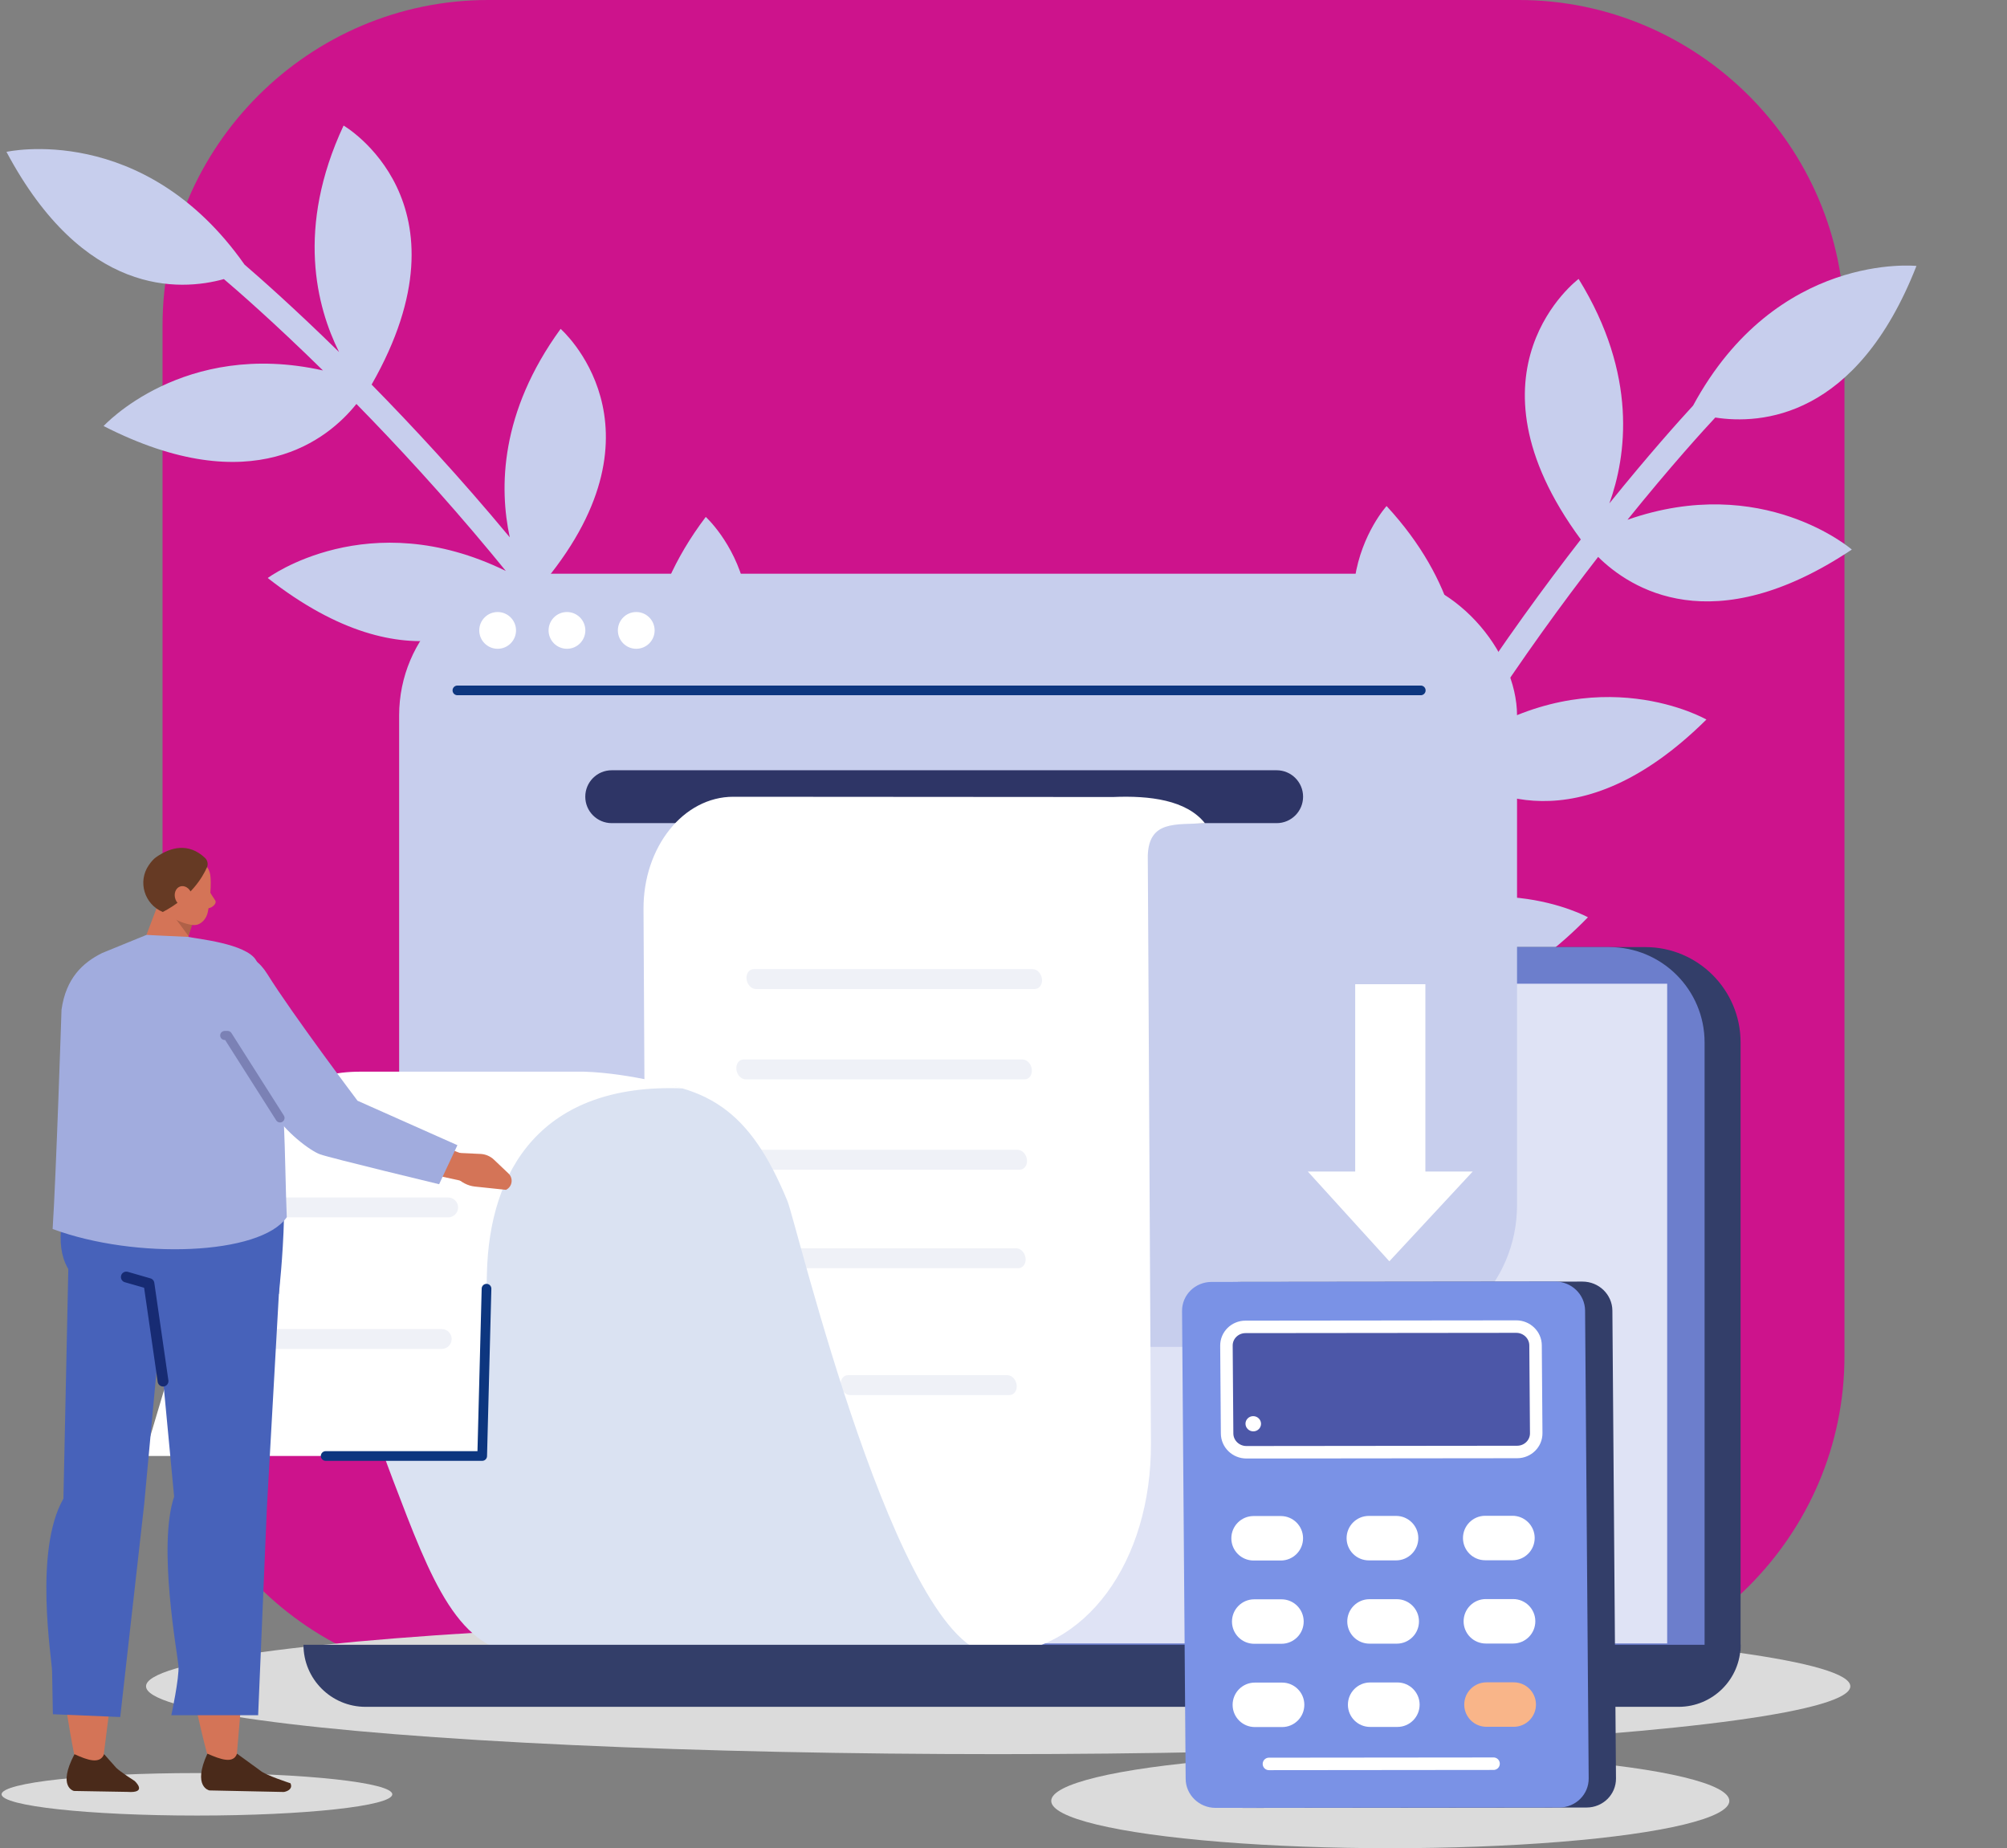
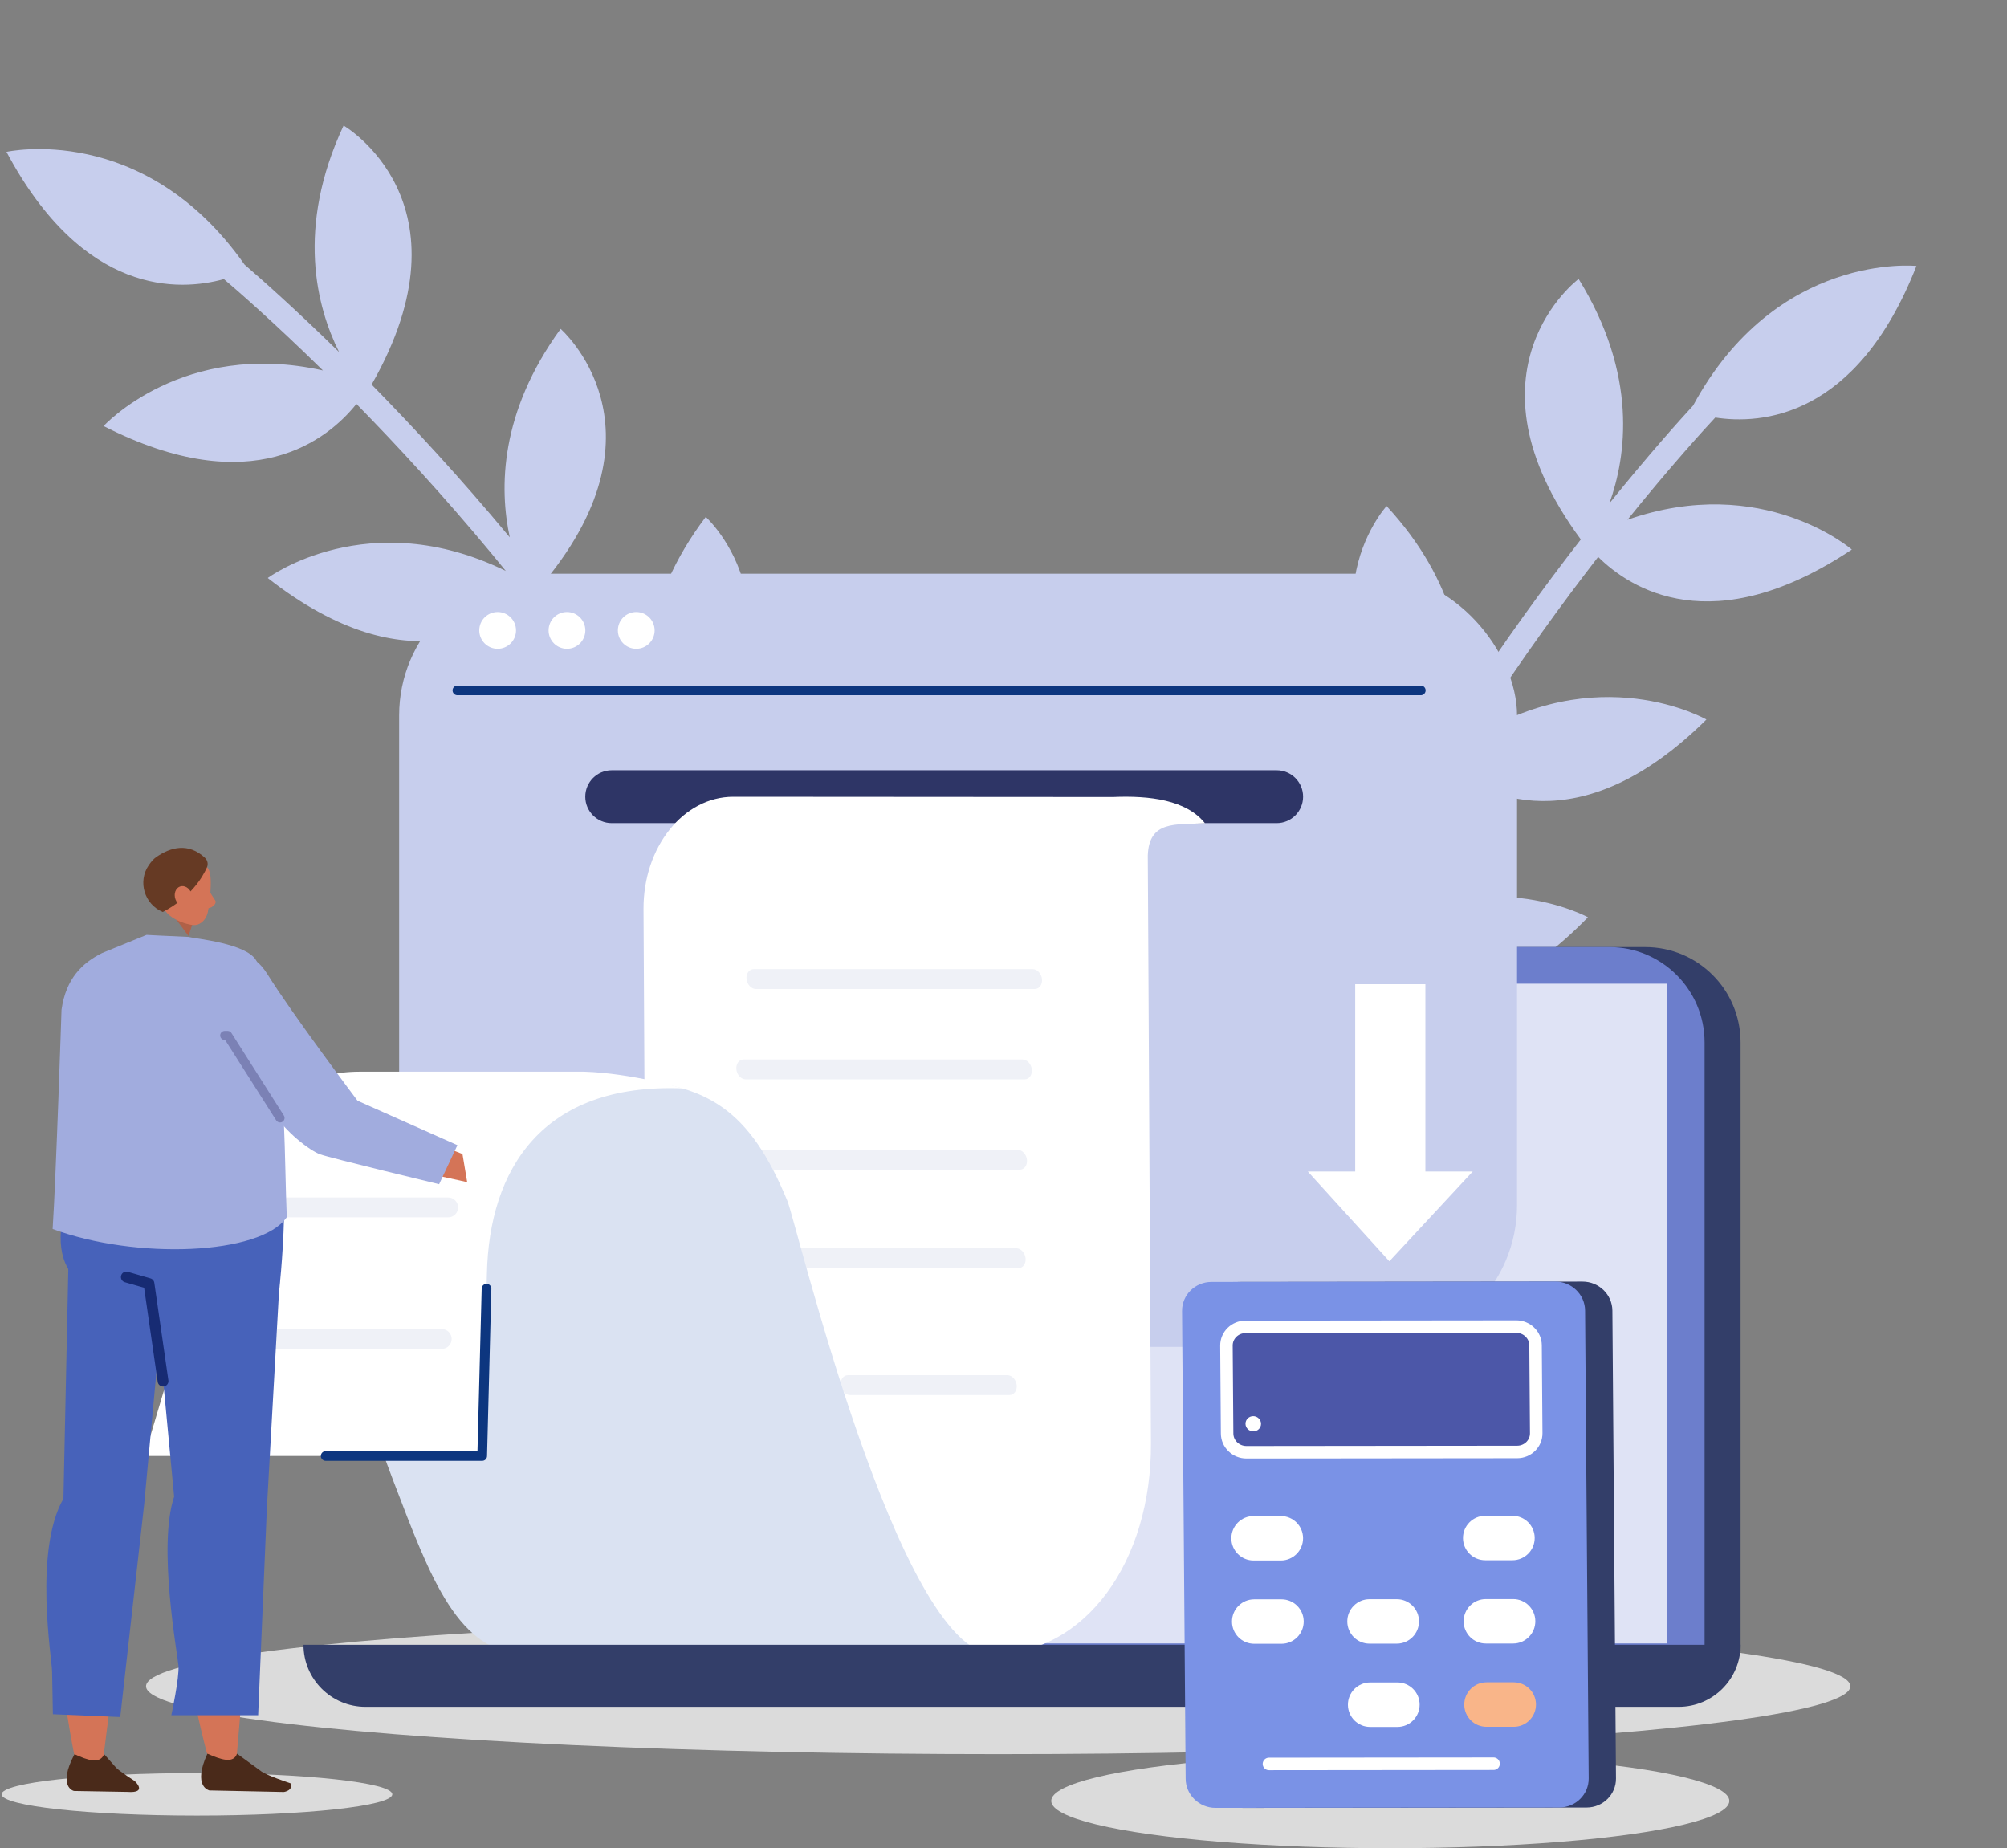
<svg xmlns="http://www.w3.org/2000/svg" id="Layer_2" viewBox="0 0 630 580.17">
  <rect x="0" y="0" width="630" height="580.17" fill="#808080" stroke="none" />
  <defs>
    <style>.cls-1,.cls-2,.cls-3,.cls-4,.cls-5{fill:none;}.cls-6{fill:#f9b589;}.cls-7{fill:#fff;}.cls-8{fill:#eff1f7;}.cls-9{fill:#333e69;}.cls-10{fill:#cd138c;}.cls-11{fill:#c7ceed;}.cls-12{fill:#dbdbdb;}.cls-13,.cls-14{fill:#d47457;}.cls-15{fill:#dae2f2;}.cls-16{fill:#dfe3f5;}.cls-17{fill:#6c7ecc;}.cls-18{fill:#2e3566;}.cls-19{fill:#4c57a8;}.cls-20{fill:#7a92e6;}.cls-2{stroke:#172b73;stroke-width:3.39px;}.cls-2,.cls-21,.cls-22,.cls-14,.cls-23,.cls-24,.cls-25,.cls-4{fill-rule:evenodd;}.cls-2,.cls-3,.cls-4,.cls-5{stroke-linecap:round;stroke-linejoin:round;}.cls-21{fill:#4762ba;}.cls-22{fill:#4a2a1a;}.cls-23{fill:#b06148;}.cls-24{fill:#663a24;}.cls-25{fill:#a1acde;}.cls-3{stroke:#fff;stroke-width:3.92px;}.cls-4{stroke:#7b81b5;stroke-width:2.84px;}.cls-5{stroke:#0d367f;stroke-width:3.04px;}</style>
  </defs>
  <g id="image">
    <rect class="cls-1" width="630" height="580" />
-     <path class="cls-10" d="m476.75,527.93c56.23,0,102.23-45.97,102.23-102.2V102.2c0-56.21-46-102.2-102.23-102.2H153.25C97.02,0,51.02,46,51.02,102.2v323.52c0,56.24,46,102.2,102.23,102.2h323.5Z" />
    <path class="cls-11" d="m221.53,162.28c-20.22,26.74-20.23,51.13-16.86,66.61-11.13-16.98-22.59-32.59-33.58-46.52,39.9-48.59,4.89-79.13,4.89-79.13-19.11,26.26-19.3,49.97-15.96,65.44-.05-.06-.1-.12-.15-.19-15.3-18.42-30.22-34.53-43.22-47.77,32.7-57.26-8.8-81.31-8.8-81.31-15.02,32.14-8.45,56.99-1.42,71.1-13.97-13.7-24.69-23.16-29.67-27.45C45.08,37.98,2.03,47.67,2.03,47.67c24.21,45.44,54.38,43.78,68.25,39.94,3.9,3.31,15.45,13.32,31.1,28.68-43.92-9.84-68.86,17.45-68.86,17.45,46.78,23.89,70.59,4.03,79.36-6.94,12.73,12.99,27.28,28.74,42.2,46.71,1.55,1.86,3.12,3.78,4.7,5.72-43.2-21.18-74.74,2.21-74.74,2.21,44.74,35.03,72.88,14.67,81.52,6.26,11.53,14.64,23.56,31.15,35.15,49.13-41.68-20.07-72.54,1.95-72.54,1.95,41.48,33.72,69.16,18.16,79.62,9.32,24.08,39.31,45.29,84.84,54.59,132.87.4,2.08,2.41,3.43,4.49,3.03.42-.08.8-.23,1.15-.42,1.4-.79,2.2-2.41,1.88-4.07-9.58-49.47-31.48-96.24-56.23-136.47,43.14-48.84,7.87-80.77,7.87-80.77Z" />
    <path class="cls-11" d="m396.85,222.77c23.19,24.21,26.03,48.44,24.47,64.2,9.08-18.15,18.66-34.99,27.96-50.1-45.27-43.63-14.03-78.02-14.03-78.02,22.03,23.86,24.96,47.39,23.45,63.14.04-.07.09-.14.13-.2,13.06-20.06,26.01-37.8,37.39-52.45-39.12-53.08-.69-81.78-.69-81.78,18.65,30.18,15,55.63,9.66,70.45,12.28-15.22,21.84-25.87,26.28-30.7,26.22-48.46,70.11-43.83,70.11-43.83-18.78,47.94-48.94,49.79-63.15,47.59-3.49,3.74-13.8,15.02-27.56,32.09,42.48-14.87,70.42,9.35,70.42,9.35-43.69,29.16-69.65,12.19-79.63,2.31-11.14,14.38-23.76,31.71-36.5,51.29-1.32,2.03-2.66,4.12-4,6.23,40.45-26.05,74.49-6.47,74.49-6.47-40.37,39.98-70.68,23.02-80.24,15.67-9.75,15.88-19.79,33.68-29.22,52.88,39.07-24.77,72.27-6.48,72.27-6.48-37.29,38.31-66.59,26.06-78,18.5-19.35,41.83-35.15,89.51-38.81,138.3-.16,2.11-2,3.69-4.11,3.53-.42-.03-.82-.13-1.19-.28-1.48-.62-2.47-2.13-2.34-3.82,3.77-50.25,20.1-99.24,40.02-142.06-48.52-43.5-17.18-79.31-17.18-79.31Z" />
    <ellipse class="cls-12" cx="436.41" cy="565.32" rx="106.43" ry="14.85" />
    <ellipse class="cls-12" cx="313.33" cy="529.34" rx="267.49" ry="21.3" />
    <path class="cls-9" d="m196.26,297.3h320.2c16.51,0,29.91,13.4,29.91,29.91v190.98H166.35v-190.98c0-16.51,13.4-29.91,29.91-29.91Z" />
    <path class="cls-17" d="m184.96,297.3h320.2c16.51,0,29.91,13.4,29.91,29.91v190.98H155.05v-190.98c0-16.51,13.4-29.91,29.91-29.91Z" />
    <rect class="cls-16" x="165.97" y="308.8" width="357.36" height="207.09" />
    <rect class="cls-11" x="125.29" y="180.09" width="350.91" height="242.72" rx="44.49" ry="44.49" />
    <path class="cls-18" d="m409.04,250.09h0c0,4.58-3.71,8.3-8.3,8.3h-208.72c-4.58,0-8.3-3.71-8.3-8.3h0c0-4.58,3.71-8.3,8.3-8.3h208.72c4.58,0,8.3,3.71,8.3,8.3Z" />
    <path class="cls-7" d="m311.23,519.3l-107.98.07-1.25-233.99c-.1-19.49,12.53-35.28,28.21-35.27l119.14.08c11.56-.5,23.1.94,28.89,8.24-9.27.49-17.56-.93-17.95,10.13l.18,31.92.81,152.55c.2,36.87-20.38,66.3-50.05,66.28Z" />
    <path class="cls-8" d="m324.82,310.46h-87.56c-1.42,0-2.74-1.4-2.92-3.12h0c-.18-1.71.83-3.12,2.26-3.12h87.56c1.42,0,2.74,1.4,2.92,3.12h0c.18,1.71-.83,3.12-2.26,3.12Z" />
    <path class="cls-8" d="m321.63,338.82h-87.56c-1.42,0-2.74-1.4-2.92-3.12h0c-.18-1.71.83-3.12,2.26-3.12h87.56c1.42,0,2.74,1.4,2.92,3.12h0c.18,1.71-.83,3.12-2.26,3.12Z" />
    <path class="cls-8" d="m320.1,367.18h-87.56c-1.42,0-2.74-1.4-2.92-3.12h0c-.18-1.71.83-3.12,2.26-3.12h87.56c1.42,0,2.74,1.4,2.92,3.12h0c.18,1.71-.83,3.12-2.26,3.12Z" />
    <path class="cls-8" d="m319.67,398.09h-87.56c-1.42,0-2.74-1.4-2.92-3.12h0c-.18-1.71.83-3.12,2.26-3.12h87.56c1.42,0,2.74,1.4,2.92,3.12h0c.18,1.71-.83,3.12-2.26,3.12Z" />
    <path class="cls-8" d="m316.88,437.92h-50.06c-1.42,0-2.74-1.4-2.92-3.12h0c-.18-1.71.83-3.12,2.26-3.12h50.06c1.42,0,2.74,1.4,2.92,3.12h0c.18,1.71-.83,3.12-2.26,3.12Z" />
    <path class="cls-15" d="m311.69,519.3l-146.4.07c-21.44-.38-29.96-23.41-41.86-54.61-19.18-50.28-34.78-117.99-34.78-117.99l103.71-7.71c29.86.04,43.19,9.81,54.81,37.94,2.83,6.85,34.68,140.9,64.52,142.3Z" />
    <path class="cls-7" d="m151.36,457.05H45.33s31.23-104.85,31.23-104.85c5.54-8.72,21.78-15.79,36.26-15.79h70.61c14.92.48,31,5.25,31,5.25-44.56-1.83-60.87,25.77-61.59,58.14l-1.48,57.25Z" />
    <path class="cls-14" d="m96.71,343.84c-2.27,7.23-.01,14.49,8.01,18.08l41.93,9.16-1.48-8.82-30.01-11.87-18.45-6.55Z" />
-     <path class="cls-13" d="m143.03,361.87l7.82.36c1.56.08,3.04.71,4.18,1.78l4.59,4.36c1.6,1.52,1.19,4.17-.79,5.13h0l-9.79-1.03c-2.16-.23-4.29-1.32-5.96-3.07l-2.79-2.91,2.75-4.62Z" />
    <path class="cls-25" d="m143.58,359.49l-5.74,12.25s-34.1-8.21-37.35-9.38c-3.25-1.16-11.22-7.28-14.68-13.26-4.73-8.18-24.93-36-24.93-36,0,0,13.06-23.37,23.06-7.3,7.79,12.52,28.29,39.73,28.29,39.73l31.37,13.96Z" />
    <path class="cls-8" d="m140.68,382.14h-60.31c-1.71,0-3.12-1.4-3.12-3.12h0c0-1.71,1.4-3.12,3.12-3.12h60.31c1.71,0,3.12,1.4,3.12,3.12h0c0,1.71-1.4,3.12-3.12,3.12Z" />
    <path class="cls-8" d="m138.66,423.44h-60.31c-1.71,0-3.12-1.4-3.12-3.12h0c0-1.71,1.4-3.12,3.12-3.12h60.31c1.71,0,3.12,1.4,3.12,3.12h0c0,1.71-1.4,3.12-3.12,3.12Z" />
-     <path class="cls-14" d="m65.13,278.67c0,.09.92,1.73,2.42,3.97.75,1.11-1.62,2.95-2.74,2.32-1.12-.63-2.03-4.74-2.03-4.74l2.35-1.55Z" />
-     <path class="cls-14" d="m61.46,284.68s-1.8,7.26-3.29,13.27c-.4,1.6-1.78,2.87-3.61,3.32-1.83.45-3.83.01-5.24-1.15-.46-.38-.91-.75-1.33-1.1-1.92-1.59-2.63-3.96-1.82-6.09,2.07-5.46,5.85-15.4,5.85-15.4l9.43,7.15h0Z" />
+     <path class="cls-14" d="m65.13,278.67c0,.09.92,1.73,2.42,3.97.75,1.11-1.62,2.95-2.74,2.32-1.12-.63-2.03-4.74-2.03-4.74l2.35-1.55" />
    <polygon class="cls-23" points="60.87 288.71 59.16 293.8 53.9 286.72 60.87 288.71" />
    <path class="cls-14" d="m50.65,274.68c0-2.18,1.76-3.96,3.92-3.97,2.31,0,5.22-.02,7.52-.02,2.16,0,3.58,1.79,3.91,3.94.39,2.55,0,7.83-.75,11.63-.42,2.14-2.1,4.12-4.26,4.13-2.31,0-9.22-2.19-9.88-6.36-.5-3.17-.46-6.14-.45-9.36h0Z" />
    <path class="cls-24" d="m51.08,286.28c-5.76-2.42-7.92-9.54-4.38-14.69.73-1.06,1.5-1.95,2.27-2.49,4.59-3.22,10.2-4.64,15.35.17.83.77,1.1,1.97.64,3-1.32,3-5.02,9.4-13.86,14.01h-.01Z" />
    <path class="cls-14" d="m55.07,282.28c.6,1.68,2.22,2.64,3.6,2.12,1.38-.51,2.01-2.29,1.41-3.98-.6-1.68-2.22-2.64-3.6-2.12-1.38.51-2.01,2.29-1.41,3.98Z" />
    <ellipse class="cls-12" cx="61.82" cy="563.25" rx="61.32" ry="6.67" />
    <path class="cls-14" d="m65.63,552.8s-16.69-58.11-5.32-81.41l-11.35-77.96,38.94-2.49-13.77,162.32-8.5-.46Z" />
    <path class="cls-22" d="m74.4,550.49l7.39,5.38c1.45,1.33,9.38,3.91,9.38,3.91h0c.79,1.65-.75,2.52-2.06,2.74l-23.4-.49s-5.4-1.12-.61-11.54c4.26,1.88,8.19,3.23,9.3-.01Z" />
    <path class="cls-21" d="m33.66,352.44l50.89,3.88c8.28,3.04,2.98,49.87,2.98,49.87l-31.47,2.45c-15.96-.25-38.79.02-36.92-22.62,2.44-29.59,14.52-33.57,14.52-33.57Z" />
    <path class="cls-21" d="m87.9,399.76l-4.13,73.69-2.74,64.98h-27.25s2.54-11.79,2.24-15.54c-.3-3.74-6.58-37.57-1.36-53.08l-6.62-70.06h39.86Z" />
    <path class="cls-14" d="m23.76,552.96s-12.87-58.11.04-81.41l4.1-63.45,22.48,1.53-18.15,143.8-8.47-.46Z" />
    <path class="cls-22" d="m32.68,550.64l3.79,4.28c1.37,1.33,5.79,4.14,5.79,4.14,0,0,4.33,3.91-2.29,3.43l-16.74-.29s-5.33-1.12.15-11.54c4.13,1.88,7.98,3.23,9.3-.01Z" />
    <path class="cls-21" d="m52.13,397.95l-6.86,74.16-7.53,66.88-21.14-.88s-.2-9.76-.25-13.5c-.05-3.74-5.82-37.85,3.56-54.17l1.57-73.7,30.66,1.22Z" />
    <polyline class="cls-2" points="51.18 433.54 46.76 402.92 39.65 400.87" />
    <path class="cls-25" d="m59.04,294.1l-9.86-.46-3.18-.17-13.91,5.68c-6.18,3.06-11.38,7.95-12.78,17.81,0,0-1.71,52.54-2.79,68.83,26.02,9.66,65.28,8.24,73.5-3.7-.73-17.2-.4-44.52-4.14-59.09-2.62-10.23-1.19-14.26-5.49-21.56-3.13-5.31-18.93-6.76-21.35-7.35Z" />
    <circle class="cls-7" cx="156.21" cy="197.89" r="5.77" />
    <circle class="cls-7" cx="177.97" cy="197.89" r="5.77" />
    <circle class="cls-7" cx="199.72" cy="197.89" r="5.77" />
    <line class="cls-5" x1="143.58" y1="216.72" x2="445.98" y2="216.72" />
    <path class="cls-9" d="m95.26,516.32h451.12c0,10.75-8.72,19.47-19.47,19.47H114.73c-10.75,0-19.47-8.72-19.47-19.47h0Z" />
    <polyline class="cls-5" points="102.23 457.05 151.36 457.05 152.72 404.53" />
    <polyline class="cls-4" points="87.9 350.93 71.45 325.04 70.53 325.04" />
    <path class="cls-9" d="m506.13,411.41c-.04-5.04-4.24-9.11-9.39-9.11l-107.88.12c-5.14,0-9.28,4.09-9.24,9.13l1.13,146.86c.04,5.04,4.24,9.11,9.39,9.11l107.88-.12c5.14,0,9.28-4.09,9.24-9.13l-1.13-146.86Z" />
    <path class="cls-20" d="m489.45,567.39l-107.88.12c-5.14,0-9.35-4.07-9.39-9.11l-1.13-146.86c-.04-5.04,4.1-9.12,9.24-9.13l107.88-.12c5.14,0,9.35,4.07,9.39,9.11l1.13,146.86c.04,5.04-4.1,9.12-9.24,9.13Z" />
    <path class="cls-19" d="m476.25,455.79l-85,.09c-3.32,0-6.04-2.63-6.06-5.88l-.21-27.58c-.03-3.25,2.65-5.89,5.97-5.9l85-.09c3.32,0,6.04,2.63,6.06,5.88l.21,27.58c.03,3.25-2.65,5.89-5.97,5.9Z" />
    <path class="cls-3" d="m476.25,455.79l-85,.09c-3.32,0-6.04-2.63-6.06-5.88l-.21-27.58c-.03-3.25,2.65-5.89,5.97-5.9l85-.09c3.32,0,6.04,2.63,6.06,5.88l.21,27.58c.03,3.25-2.65,5.89-5.97,5.9Z" />
    <path class="cls-7" d="m402.05,489.86h-8.54c-3.84.01-6.96-3.08-6.99-6.92h0c-.03-3.88,3.1-7.04,6.98-7.04h8.54c3.84-.01,6.96,3.08,6.99,6.92h0c.03,3.88-3.1,7.04-6.98,7.04Z" />
-     <path class="cls-7" d="m438.23,489.82h-8.54c-3.84.01-6.96-3.08-6.99-6.92h0c-.03-3.88,3.1-7.04,6.98-7.04h8.54c3.84-.01,6.96,3.08,6.99,6.92h0c.03,3.88-3.1,7.04-6.98,7.04Z" />
    <path class="cls-7" d="m474.76,489.78h-8.54c-3.84.01-6.96-3.08-6.99-6.92h0c-.03-3.88,3.1-7.04,6.98-7.04h8.54c3.84-.01,6.96,3.08,6.99,6.92h0c.03,3.88-3.1,7.04-6.98,7.04Z" />
    <path class="cls-7" d="m402.25,516h-8.54c-3.84.01-6.96-3.08-6.99-6.92h0c-.03-3.88,3.1-7.04,6.98-7.04h8.54c3.84-.01,6.96,3.08,6.99,6.92h0c.03,3.88-3.1,7.04-6.98,7.04Z" />
    <path class="cls-7" d="m438.44,515.96h-8.54c-3.84.01-6.96-3.08-6.99-6.92h0c-.03-3.88,3.1-7.04,6.98-7.04h8.54c3.84-.01,6.96,3.08,6.99,6.92h0c.03,3.88-3.1,7.04-6.98,7.04Z" />
    <path class="cls-7" d="m474.96,515.92h-8.54c-3.84.01-6.96-3.08-6.99-6.92h0c-.03-3.88,3.1-7.04,6.98-7.04h8.54c3.84-.01,6.96,3.08,6.99,6.92h0c.03,3.88-3.1,7.04-6.98,7.04Z" />
-     <path class="cls-7" d="m402.45,542.14h-8.54c-3.84.01-6.96-3.08-6.99-6.92h0c-.03-3.88,3.1-7.04,6.98-7.04h8.54c3.84-.01,6.96,3.08,6.99,6.92h0c.03,3.88-3.1,7.04-6.98,7.04Z" />
    <path class="cls-7" d="m438.64,542.1h-8.54c-3.84.01-6.96-3.08-6.99-6.92h0c-.03-3.88,3.1-7.04,6.98-7.04h8.54c3.84-.01,6.96,3.08,6.99,6.92h0c.03,3.88-3.1,7.04-6.98,7.04Z" />
    <path class="cls-6" d="m475.16,542.06h-8.54c-3.84.01-6.96-3.08-6.99-6.92h0c-.03-3.88,3.1-7.04,6.98-7.04h8.54c3.84-.01,6.96,3.08,6.99,6.92h0c.03,3.88-3.1,7.04-6.98,7.04Z" />
    <path class="cls-7" d="m393.42,449.32h0c-1.34,0-2.45-1.07-2.46-2.39h0c-.01-1.31,1.08-2.39,2.42-2.39h0c1.34,0,2.45,1.07,2.46,2.39h0c.01,1.31-1.08,2.39-2.42,2.39Z" />
    <line class="cls-3" x1="398.32" y1="553.71" x2="468.83" y2="553.64" />
    <rect class="cls-7" x="425.39" y="308.96" width="22.03" height="71.14" transform="translate(872.82 689.05) rotate(180)" />
    <polygon class="cls-7" points="436.12 395.93 462.28 367.76 410.53 367.76 436.12 395.93" />
  </g>
</svg>